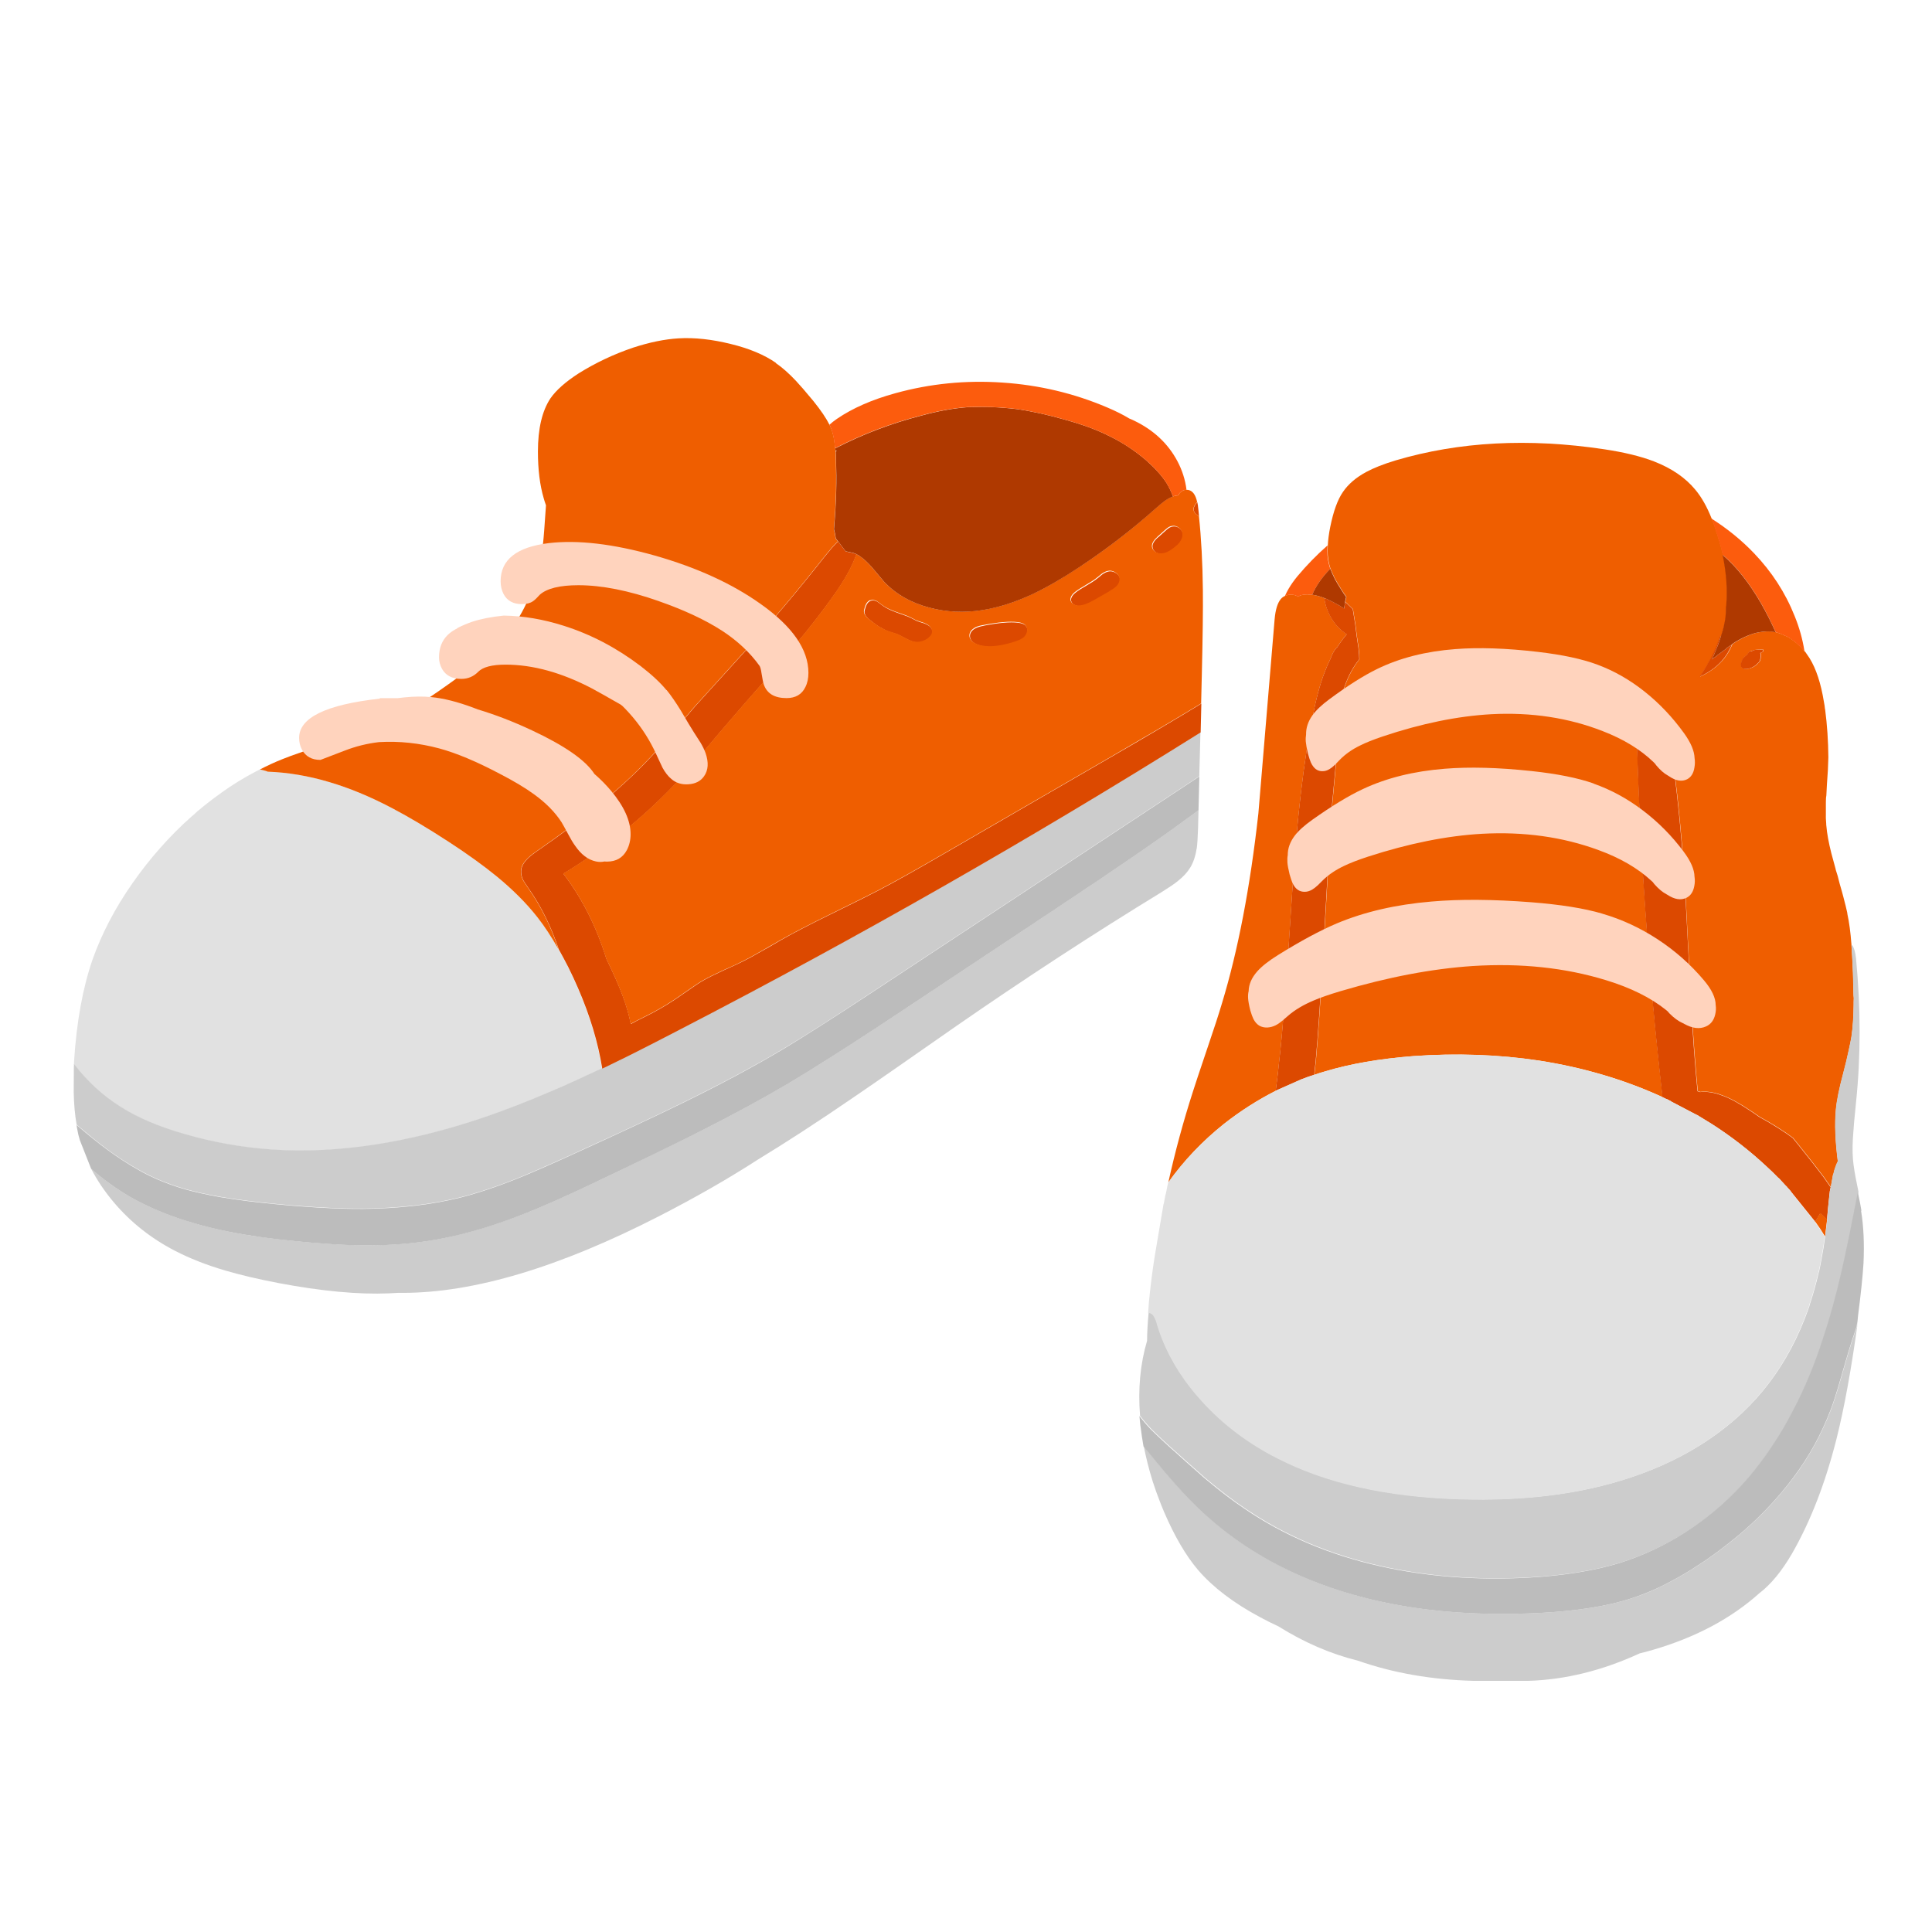
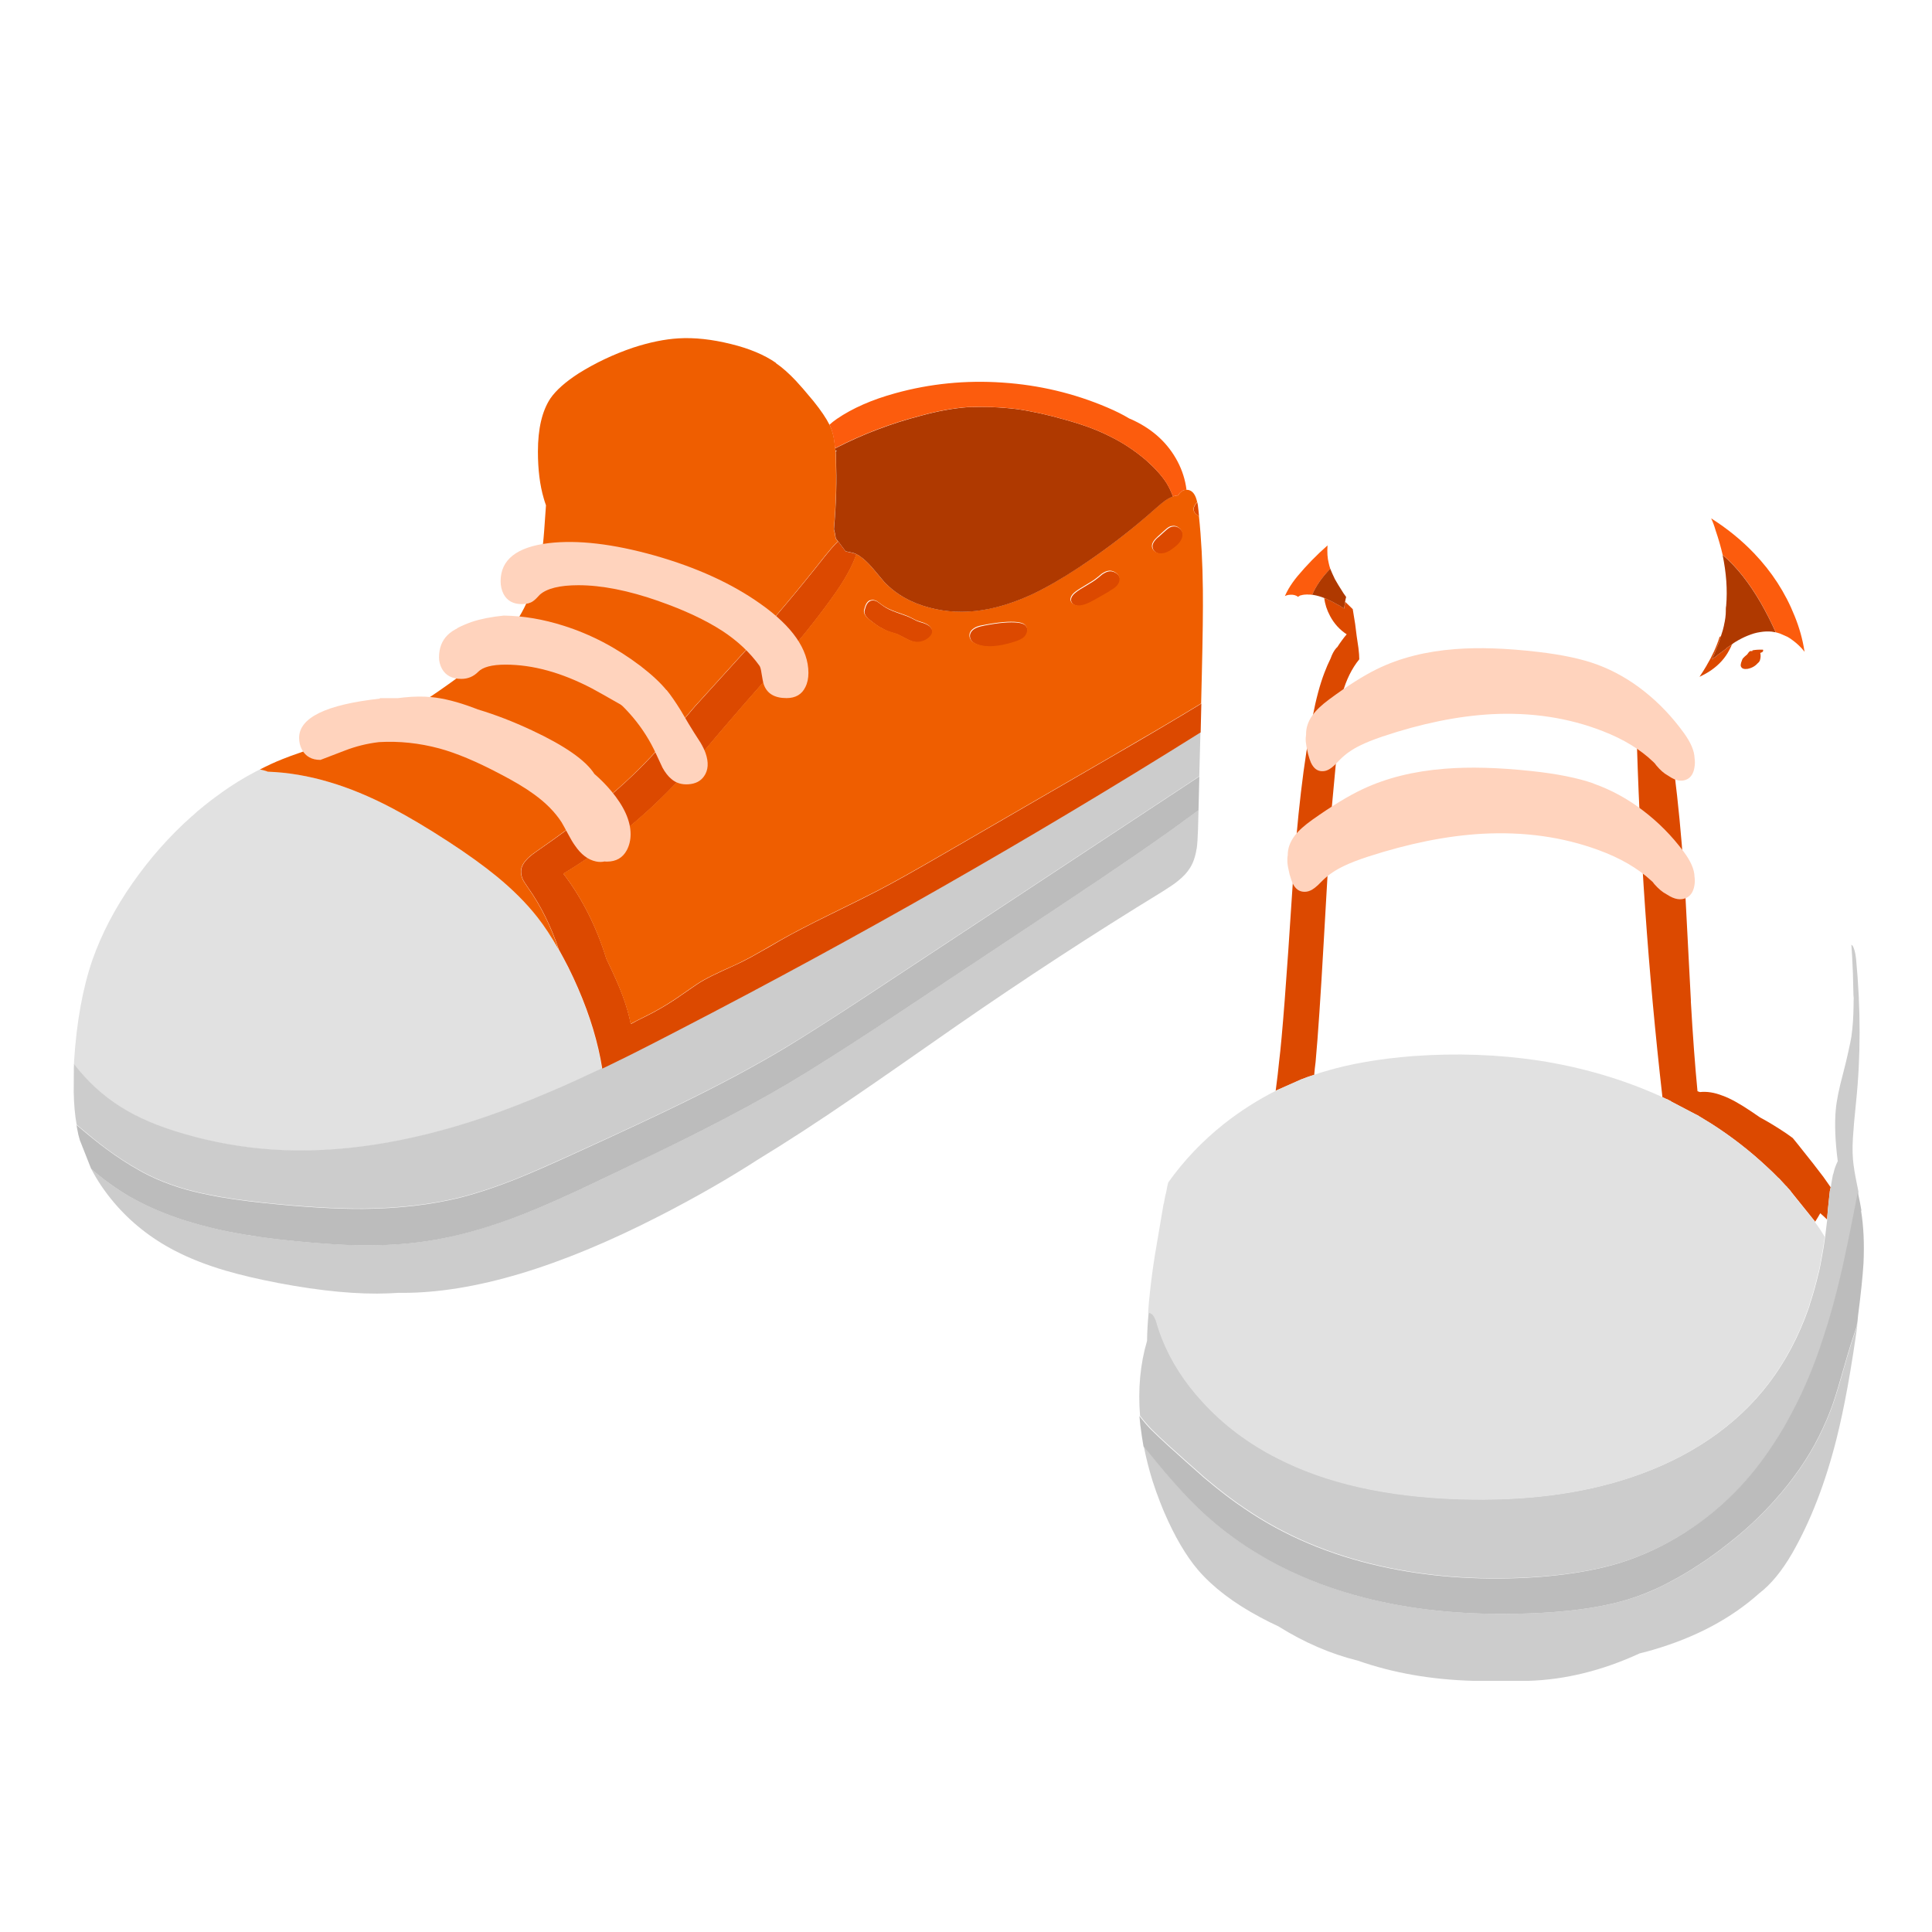
<svg xmlns="http://www.w3.org/2000/svg" fill="none" height="200" viewBox="0 0 200 200" width="200">
  <path d="m0 0h200v200h-200z" fill="#fff" />
  <path d="m22.883 82.094c-.783.547-1.546 1.138-2.307 1.778-.036.036-.072.065-.108.086l-.546.497s-.058.029-.072.05c-2.279 2.023-4.327 4.335-6.139 6.927-1.797 2.571-3.177 5.206-4.133 7.906-1.014 2.938-1.653 6.452-1.912 10.534 0 .108 0 .216-.014.317h.014c1.373 1.786 2.976 3.262 4.823 4.421 1.783 1.138 4.004 2.081 6.649 2.823 2.933.849 5.952 1.382 9.064 1.598 6.714.439 13.988-.662 21.809-3.305 2.185-.749 4.5-1.641 6.937-2.685.877-.368 1.761-.757 2.66-1.174.223-.108.453-.216.69-.317l1.754-.814c.086-.05.172-.086.266-.122-.431-2.686-1.265-5.458-2.502-8.316-.309-.721-.647-1.448-1.014-2.182-.324-.648-.654-1.253-.978-1.829-.733-1.296-1.466-2.412-2.2-3.341-1.136-1.447-2.545-2.858-4.241-4.248-1.301-1.066-2.94-2.247-4.91-3.535-2.236-1.454-4.227-2.643-5.973-3.55-2.221-1.159-4.356-2.045-6.405-2.65-2.178-.648-4.306-1.015-6.383-1.08-.036-.014-.065-.022-.086-.036-.223-.086-.467-.151-.726-.194-.151.072-.295.144-.424.216-1.244.648-2.444 1.39-3.601 2.218z" fill="#e1e1e1" />
  <path d="m123.876 87.898c.072-.475.115-1.174.144-2.095l.05-1.937c-.345.252-.69.504-1.049.763-2.861 2.117-7.268 5.148-13.212 9.094l-17.093 11.348c-3.328 2.203-6.117 4.003-8.367 5.4-.446.288-.884.555-1.294.799-.568.353-1.093.677-1.581.958-2.516 1.483-5.384 3.039-8.597 4.673-1.811.922-4.313 2.146-7.504 3.679-.417.209-.841.411-1.28.62-.819.396-1.596.77-2.343 1.116-3.184 1.519-5.686 2.628-7.519 3.341-3.688 1.447-7.095 2.397-10.229 2.844-.043 0-.079.014-.122.014-1.941.281-4.054.411-6.333.389-.108 0-.216 0-.316 0-1.129-.022-2.372-.079-3.723-.18-.92-.065-1.898-.144-2.926-.252-1.287-.122-2.487-.266-3.616-.425-1.208-.165-2.329-.36-3.35-.569-1.308-.259-2.552-.568-3.723-.921-1.05-.303-2.049-.648-2.997-1.03-.82-.324-1.603-.684-2.358-1.066-.359-.18-.712-.374-1.064-.568-.956-.548-1.862-1.152-2.71-1.815-.46-.353-.906-.72-1.33-1.102.625 1.217 1.416 2.384 2.358 3.5 1.74 2.052 3.838 3.715 6.297 4.99 1.524.792 3.271 1.483 5.233 2.059 1.524.446 3.364.886 5.513 1.296 4.457.843 8.259 1.195 11.4 1.066.324-.015.64-.029.956-.051h.496c7.375 0 16.224-2.649 26.546-7.942 3.817-1.958 7.238-3.924 10.265-5.882 2.89-1.757 6.196-3.903 9.912-6.452 2.379-1.62 5.916-4.083 10.624-7.373 7.095-4.918 14.189-9.541 21.277-13.875.769-.482 1.308-.85 1.61-1.102.568-.446.999-.914 1.294-1.404.316-.518.539-1.167.654-1.937m.28-7.517.122-4.579c-17.618 11.038-35.617 21.313-54.011 30.817-1.675.871-3.235 1.671-4.679 2.398-.496.245-.97.482-1.438.713-.014.007-.036.014-.05.014-.058.036-.108.065-.158.086-.46.231-.913.447-1.344.656-.086.043-.18.079-.266.122-.093.036-.18.079-.266.123l-1.754.813c-.237.108-.467.216-.69.317-.898.418-1.783.806-2.66 1.174-2.437 1.044-4.744 1.937-6.936 2.685-7.828 2.643-15.095 3.745-21.809 3.305-3.112-.216-6.131-.748-9.064-1.598-2.645-.749-4.866-1.685-6.649-2.823-1.847-1.159-3.45-2.635-4.823-4.421h-.014c0 .108 0 .216-.014.317l-.014 2.578c.022 1.246.122 2.369.302 3.377 1.244 1.051 2.243 1.865 3.012 2.434 1.222.907 2.394 1.67 3.529 2.289.108.065.216.123.316.18.46.238.906.461 1.344.656.97.432 2.034.813 3.177 1.137.208.058.41.108.604.159.561.144 1.143.273 1.74.388 1.488.31 3.4.584 5.729.836 3.982.417 7.382.619 10.2.605 3.709-.037 7.073-.425 10.092-1.174 1.811-.461 3.788-1.123 5.937-1.987 1.323-.533 3.242-1.376 5.765-2.521 4.917-2.239 8.633-3.974 11.134-5.205 4.076-1.988 7.677-3.917 10.796-5.79 2.049-1.231 4.859-3.024 8.439-5.385l34.416-22.703z" fill="#ccc" />
  <path d="m124.07 83.865.086-3.485-34.416 22.703c-3.58 2.355-6.397 4.148-8.439 5.386-3.12 1.872-6.721 3.802-10.797 5.789-2.509 1.231-6.218 2.967-11.134 5.206-2.516 1.152-4.442 1.987-5.765 2.52-2.149.864-4.133 1.527-5.937 1.988-3.012.748-6.376 1.137-10.092 1.173-2.811.015-6.211-.187-10.2-.605-2.329-.252-4.241-.525-5.729-.835-.597-.115-1.172-.252-1.74-.389-.194-.05-.395-.108-.604-.158-1.143-.324-2.2-.706-3.177-1.138-.439-.194-.891-.417-1.344-.655-.101-.058-.208-.115-.316-.18-1.136-.619-2.307-1.39-3.529-2.29-.769-.569-1.776-1.382-3.012-2.434.014.087.022.166.036.253l.144.727c.05.187.101.381.158.583l1.136 2.88s.022.051.036.087c.424.381.87.748 1.33 1.101.855.655 1.754 1.26 2.71 1.815.352.194.704.389 1.064.569.755.381 1.538.741 2.358 1.065.942.382 1.941.727 2.997 1.03 1.172.353 2.415.662 3.724.921 1.021.209 2.142.397 3.35.569 1.129.159 2.336.303 3.616.425 1.028.101 2.006.187 2.926.252 1.351.101 2.595.159 3.723.18h.316c2.279.022 4.385-.108 6.333-.389.043 0 .086-.014.122-.014 3.134-.446 6.548-1.39 10.229-2.844 1.833-.713 4.334-1.822 7.519-3.341.74-.346 1.524-.72 2.343-1.116.438-.209.863-.418 1.279-.619 3.192-1.527 5.693-2.758 7.504-3.68 3.213-1.634 6.081-3.19 8.597-4.673.482-.288 1.014-.605 1.581-.958.417-.244.848-.511 1.294-.799 2.25-1.397 5.046-3.197 8.367-5.4l17.093-11.348c5.944-3.946 10.351-6.977 13.212-9.094.352-.259.704-.518 1.049-.763z" fill="#bcbcbc" />
  <path d="m124.12 53.408c-.028-.346-.064-.684-.107-1.015 0-.007 0-.022 0-.036l-.051-.281s-.014-.058-.014-.086c-.266.259-.388.526-.374.785.022.202.122.367.302.497.079.065.165.108.252.144m-35.481 3.96c-.079-.036-.165-.072-.252-.108l-.812-.18s-.022 0-.036 0c-.187-.252-.381-.504-.568-.763-.072-.094-.144-.194-.216-.281-.086.086-.172.173-.266.266-.252.252-.618.684-1.114 1.296-2.645 3.362-5.362 6.588-8.137 9.684-3.501 3.859-5.269 5.811-5.305 5.847-.992 1.174-1.74 2.052-2.236 2.628-.884 1.03-1.646 1.887-2.286 2.556-1.61 1.728-3.501 3.471-5.671 5.22-1.689 1.375-3.767 2.916-6.225 4.615-.496.346-.855.648-1.078.922-.345.389-.51.792-.496 1.21 0 .259.079.547.23.85.072.13.237.382.496.763 1.301 1.829 2.358 3.96 3.177 6.394.323.576.647 1.181.978 1.829.367.734.704 1.462 1.014 2.182 1.236 2.851 2.07 5.623 2.501 8.316.086-.043.18-.086.266-.122.439-.209.884-.432 1.344-.656.05-.028.108-.057.158-.086.022 0 .036-.007.05-.014.467-.231.942-.468 1.438-.713 1.445-.728 3.005-1.527 4.679-2.398 18.394-9.512 36.401-19.779 54.011-30.818l.072-2.981c-.122.072-.245.151-.374.23-2.236 1.361-5.312 3.183-9.237 5.451l-16.719 9.684c-3.098 1.8-5.441 3.118-7.037 3.946-.733.389-2.444 1.246-5.125 2.556-2.128 1.044-3.824 1.923-5.089 2.65-.884.518-1.553.907-2.006 1.152-.791.461-1.474.828-2.041 1.102-.223.115-.884.418-1.97.908-.791.367-1.431.684-1.912.957-.403.224-.884.54-1.452.944l-1.416.979c-1.064.713-2.142 1.332-3.228 1.865-.597.288-1.078.533-1.452.749-.187-.936-.467-1.909-.848-2.931-.352-.965-.92-2.239-1.682-3.816-1.021-3.312-2.501-6.25-4.449-8.813 4.859-2.938 9.165-6.516 12.924-10.75.517-.605 1.61-1.901 3.278-3.888 1.279-1.505 3.227-3.744 5.851-6.718 2.307-2.679 4.162-4.99 5.571-6.948.783-1.066 1.387-2.002 1.826-2.808.367-.662.661-1.318.884-1.951m13.211 7.388c-.424.072-.747.18-.977.317-.353.223-.518.511-.482.85.05.353.316.626.812.814.899.346 2.135.274 3.709-.216.554-.166.935-.353 1.136-.547.151-.151.252-.346.302-.569.036-.223-.014-.418-.144-.583-.129-.202-.417-.324-.848-.374-.812-.094-1.984 0-3.508.302m11.494-2.628 1.524-.871c.33-.187.568-.353.711-.497.238-.216.353-.468.353-.763-.015-.281-.158-.518-.446-.691-.259-.166-.532-.216-.812-.144-.187.05-.388.151-.604.302-.237.202-.417.353-.546.446-.223.18-.59.418-1.1.713-.496.281-.863.518-1.1.713-.366.295-.517.583-.46.871.05.18.165.317.352.41.166.086.353.115.547.108.388-.014.912-.209 1.581-.583m6.527-6.538c-.417.367-.611.698-.582.994.014.187.093.353.251.497.151.13.324.209.518.23.345.05.711-.05 1.099-.281.259-.166.525-.374.798-.619.295-.295.46-.605.496-.922.022-.331-.1-.605-.373-.814-.252-.202-.547-.252-.885-.144-.143.05-.345.187-.603.425l-.712.641m-29.083 6.66c-.252-.13-.474-.158-.676-.086-.273.094-.467.374-.582.835-.072.18-.086.324-.05.447.021.151.137.331.338.533.316.281.704.576 1.15.871.446.259.798.432 1.05.518l.848.266c.115.05.446.216.978.497.388.202.719.317.992.338.482.036.92-.108 1.315-.425.187-.166.302-.317.338-.446.072-.252 0-.49-.216-.727-.151-.151-.381-.281-.69-.389-.331-.094-.582-.18-.748-.252l-.546-.281c-.223-.115-.719-.31-1.488-.569-.625-.223-1.1-.454-1.416-.691l-.582-.425z" fill="#dc4900" />
  <path d="m88.956 57.541c-.187-.115-.374-.209-.568-.281.086.036.172.072.252.108-.223.634-.517 1.289-.884 1.951-.439.806-1.05 1.742-1.826 2.808-1.409 1.951-3.263 4.27-5.571 6.948-2.624 2.974-4.572 5.213-5.851 6.718-1.668 1.987-2.76 3.283-3.278 3.888-3.759 4.227-8.065 7.812-12.924 10.75 1.948 2.556 3.429 5.494 4.449 8.813.769 1.577 1.33 2.852 1.682 3.817.381 1.022.668 1.994.848 2.93.374-.209.863-.461 1.452-.749 1.085-.532 2.164-1.152 3.227-1.864l1.416-.98c.568-.403 1.049-.72 1.452-.943.482-.274 1.121-.59 1.912-.958 1.085-.482 1.747-.784 1.97-.907.568-.274 1.251-.641 2.042-1.102.446-.252 1.114-.634 2.005-1.152 1.265-.72 2.962-1.606 5.089-2.65 2.681-1.318 4.392-2.167 5.125-2.556 1.596-.828 3.939-2.146 7.037-3.946l16.72-9.685c3.924-2.275 7.001-4.09 9.236-5.451.13-.079.252-.158.374-.23l.072-3.002c.094-3.874.129-6.783.108-8.72-.029-2.815-.165-5.379-.41-7.69-.086-.036-.165-.079-.251-.144-.18-.13-.281-.295-.302-.497-.022-.259.108-.518.373-.785-.158-.749-.46-1.167-.905-1.26-.072-.014-.137-.014-.194-.014-.345-.014-.64.18-.884.583-.051 0-.101 0-.159.014h-.05s-.036.014-.05.014c-.086.022-.173.043-.266.072-.245.086-.503.216-.762.389-.237.166-.561.432-.978.799-.33.295-.668.591-1.013.886-2.185 1.887-4.529 3.651-7.023 5.292-1.761 1.159-3.357 2.081-4.787 2.751-1.797.843-3.53 1.39-5.197 1.649-1.891.295-3.716.209-5.478-.266-1.891-.497-3.443-1.383-4.665-2.664-.532-.641-.934-1.116-1.208-1.44-.482-.554-.942-.979-1.366-1.26m1.15 4.615c.201-.072.424-.043.676.086l.582.425c.316.238.791.468 1.416.691.769.259 1.265.446 1.488.569l.546.281c.165.072.417.151.748.252.309.108.539.238.69.389.216.238.28.482.216.727-.036.13-.151.281-.338.447-.388.317-.827.461-1.315.425-.273-.022-.604-.137-.992-.338-.532-.281-.855-.447-.978-.497l-.848-.266c-.252-.086-.597-.252-1.05-.518-.446-.295-.834-.583-1.15-.871-.201-.202-.316-.382-.338-.533-.036-.115-.014-.266.05-.446.115-.461.316-.742.582-.835m29.169-5.58c-.022-.295.173-.626.582-.994l.712-.641c.259-.238.46-.382.604-.425.345-.108.639-.058.884.144.273.216.395.482.374.814-.036.317-.202.626-.496.922-.274.252-.539.454-.798.619-.388.238-.755.331-1.1.281-.187-.022-.359-.101-.518-.23-.151-.144-.237-.31-.251-.497m-4.414 4.673-1.524.871c-.661.382-1.186.576-1.581.583-.201.014-.381-.022-.546-.108-.187-.094-.309-.23-.352-.41-.058-.281.093-.576.46-.871.237-.187.603-.425 1.099-.713.511-.295.877-.533 1.1-.713.13-.094.316-.245.546-.446.216-.151.417-.252.604-.302.281-.072.554-.022.813.144.28.18.431.41.445.691 0 .295-.115.547-.352.763-.144.144-.381.31-.712.497m-13.988 3.816c.223-.144.547-.252.978-.317 1.524-.295 2.695-.396 3.508-.302.438.05.718.173.848.374.129.166.18.36.144.583-.051.223-.151.418-.302.569-.202.202-.582.382-1.136.547-1.574.482-2.811.554-3.709.216-.496-.187-.769-.461-.812-.814-.036-.346.122-.626.481-.85m-20.522-27.462c-1.193-.828-2.746-1.483-4.665-1.951-1.948-.482-3.759-.684-5.427-.583-1.416.086-2.976.403-4.679.958-2.02.684-3.903 1.577-5.643 2.664-1.373.886-2.343 1.75-2.926 2.592-.863 1.303-1.294 3.139-1.294 5.508 0 1.858.201 3.478.604 4.846.058.216.137.446.23.713-.144 2.153-.244 3.456-.302 3.91-.482 3.492-1.488 6.315-3.012 8.475-.676.958-1.546 1.923-2.609 2.894-.748.662-1.768 1.483-3.069 2.448-1.538 1.123-2.839 2.023-3.903 2.7-1.466.922-2.846 1.678-4.147 2.254-1.179.518-2.875 1.131-5.089 1.829-2.422.77-4.133 1.354-5.125 1.757-.805.317-1.589.684-2.358 1.08.259.05.503.115.726.194.022.014.05.022.086.036 2.077.072 4.212.432 6.383 1.08 2.049.605 4.176 1.483 6.405 2.65 1.747.914 3.745 2.095 5.973 3.55 1.977 1.289 3.608 2.47 4.91 3.535 1.689 1.383 3.105 2.801 4.241 4.248.733.929 1.459 2.045 2.2 3.341-.812-2.434-1.876-4.565-3.177-6.394-.259-.382-.424-.634-.496-.763-.151-.31-.23-.59-.23-.85-.014-.418.151-.814.496-1.21.223-.274.582-.583 1.078-.922 2.458-1.706 4.536-3.247 6.225-4.615 2.178-1.75 4.068-3.492 5.671-5.22.64-.677 1.402-1.526 2.286-2.556.496-.583 1.244-1.454 2.236-2.628.036-.036 1.804-1.98 5.305-5.847 2.775-3.089 5.492-6.315 8.137-9.684.496-.619.87-1.051 1.114-1.296.093-.094.18-.18.266-.266-.079-.101-.151-.194-.23-.281-.058-.403-.122-.72-.194-.958.115-1.347.194-2.657.23-3.924.021-1.116.014-2.189-.014-3.233 0-.317-.014-.619-.036-.886 0-.029-.007-.058-.014-.086 0-.144-.014-.281-.036-.41l-.108-.814c-.079-.425-.18-.799-.302-1.116-.043-.108-.101-.223-.158-.338-.338-.684-.898-1.512-1.682-2.484-.805-.972-1.409-1.67-1.811-2.095-.712-.756-1.402-1.368-2.077-1.829z" fill="#ef5e00" />
  <path d="m105.18 42.341c-1.632-.194-3.278-.259-4.946-.194-1.509.108-3.141.403-4.895.886-3.091.799-6.045 1.923-8.87 3.377 0-.058 0-.108-.014-.158.021.13.029.267.036.41h.144c-.036.029-.079.058-.122.086.021.274.036.569.036.886.036 1.044.043 2.117.014 3.233-.036 1.267-.115 2.578-.23 3.924.072.238.137.554.194.958.079.094.158.187.23.281s.144.187.216.281c.187.259.381.518.568.763h.036l.812.18c.194.072.381.166.568.281.424.281.884.706 1.366 1.26.273.317.676.799 1.208 1.44 1.215 1.282 2.775 2.167 4.665 2.664 1.761.475 3.587.562 5.477.266 1.668-.259 3.4-.814 5.197-1.649 1.43-.677 3.026-1.591 4.787-2.751 2.495-1.649 4.838-3.413 7.023-5.292.345-.295.683-.59 1.014-.886.416-.367.74-.634.977-.799.266-.173.518-.302.762-.389-.187-.497-.402-.95-.654-1.368-.46-.734-1.172-1.526-2.128-2.383-1.207-1.03-2.508-1.887-3.917-2.556-1.172-.591-2.653-1.138-4.45-1.635-1.797-.518-3.493-.893-5.089-1.116z" fill="#af3900" />
  <path d="m100.234 42.139c1.668-.058 3.314 0 4.946.194 1.596.223 3.292.598 5.089 1.116 1.797.497 3.278 1.044 4.449 1.635 1.409.677 2.71 1.526 3.918 2.556.956.85 1.668 1.649 2.128 2.383.251.418.474.871.654 1.368.093-.029.179-.05.266-.072.014 0 .036-.007.05-.014h.05c.058-.014.115-.014.158-.014.252-.403.547-.598.885-.583-.13-1.044-.446-2.031-.942-2.967-.97-1.822-2.458-3.219-4.471-4.191-.165-.079-.331-.158-.518-.23-.639-.389-1.401-.77-2.271-1.138-3.443-1.469-7.059-2.326-10.854-2.578-3.795-.259-7.49.108-11.084 1.102-2.415.662-4.428 1.548-6.045 2.65-.309.216-.568.418-.783.619.065.115.115.23.158.338.122.317.223.691.302 1.116l.108.814c.014.05.022.108.014.158 2.818-1.454 5.779-2.578 8.87-3.377 1.754-.482 3.386-.778 4.896-.886z" fill="#fc5c0d" />
  <g fill="#ffd3bd">
-     <path d="m68.211 62.236c2.638.922 4.823 1.951 6.563 3.075 1.574 1.03 2.846 2.225 3.831 3.586.093.115.172.389.23.814.086.533.158.914.23 1.138.331.95 1.114 1.418 2.358 1.418.934 0 1.581-.382 1.948-1.138.216-.425.316-.914.316-1.476 0-2.426-1.661-4.817-4.981-7.157-2.954-2.095-6.606-3.759-10.94-4.99-4.306-1.21-7.957-1.635-10.962-1.282-3.321.403-4.981 1.714-4.981 3.946 0 .482.101.922.302 1.318.367.698.999 1.051 1.898 1.051.482 0 .87-.101 1.15-.302.18-.115.417-.346.712-.677.733-.648 2.063-.979 3.989-.979 2.415 0 5.19.547 8.331 1.649z" />
+     <path d="m68.211 62.236c2.638.922 4.823 1.951 6.563 3.075 1.574 1.03 2.846 2.225 3.831 3.586.093.115.172.389.23.814.086.533.158.914.23 1.138.331.95 1.114 1.418 2.358 1.418.934 0 1.581-.382 1.948-1.138.216-.425.316-.914.316-1.476 0-2.426-1.661-4.817-4.981-7.157-2.954-2.095-6.606-3.759-10.94-4.99-4.306-1.21-7.957-1.635-10.962-1.282-3.321.403-4.981 1.714-4.981 3.946 0 .482.101.922.302 1.318.367.698.999 1.051 1.898 1.051.482 0 .87-.101 1.15-.302.18-.115.417-.346.712-.677.733-.648 2.063-.979 3.989-.979 2.415 0 5.19.547 8.331 1.649" />
    <path d="m68.247 71.596c0-1.03-1.186-2.196-3.565-3.499-2.271-1.246-4.881-2.225-7.835-2.952-3.192-.77-5.808-.972-7.835-.605-2.379.425-3.565 1.599-3.565 3.514 0 .403.101.792.302 1.174.388.698 1.057 1.051 2.006 1.051.683 0 1.265-.245 1.74-.727.482-.497 1.43-.749 2.839-.749 2.825 0 5.808.821 8.956 2.47.345.18 1.344.742 2.997 1.685.884.511 1.474.763 1.754.763.805 0 1.416-.317 1.826-.958.259-.403.388-.792.388-1.174z" />
    <path d="m68.988 71.437c-.64-.785-1.538-1.613-2.696-2.506-2.494-1.887-5.139-3.269-7.943-4.155-2.106-.67-4.169-1.022-6.203-1.051-1.301.13-2.408.353-3.314.655-.51.18-.985.382-1.416.605-.129.122-.259.238-.388.353-.007.043-.022.086-.036.122-.101.072-.194.144-.28.216-.058.058-.108.115-.158.18-.137.166-.331.41-.568.727-.05.122-.093.245-.122.374-.05.166-.086.439-.108.814-.014.252 0 .497.05.749.108.403.352.727.748.979.381.223.783.302 1.208.231.352-.036.668-.173.942-.41.115-.094.273-.245.46-.446.036-.043.072-.086.108-.122.431-.18.934-.346 1.51-.518.985-.274 1.711-.49 2.178-.655.324-.094.575-.202.762-.338 3.228.878 6.009 2.16 8.331 3.838 2.674 1.915 4.629 4.248 5.873 6.984.381.814.597 1.282.654 1.404.28.511.589.9.92 1.174.482.418 1.078.598 1.776.547.719-.05 1.258-.324 1.61-.835.439-.626.489-1.419.158-2.383-.115-.331-.295-.698-.532-1.102-.144-.238-.367-.583-.676-1.051-.309-.482-.755-1.231-1.344-2.239-.546-.886-1.042-1.606-1.488-2.153z" />
    <path d="m33.169 78.667s.848-.317 2.502-.958c1.143-.446 2.329-.742 3.565-.886 2.092-.122 4.169.101 6.239.655 1.776.482 3.853 1.354 6.239 2.614 1.488.77 2.681 1.483 3.565 2.131 1.229.886 2.178 1.851 2.854 2.895.129.216.352.619.676 1.224.273.518.51.914.712 1.188.625.922 1.351 1.476 2.178 1.649.302.065.597.065.884 0 .079.014.165.014.252.014.949 0 1.632-.396 2.056-1.188.259-.497.388-1.051.388-1.649 0-1.397-.683-2.902-2.041-4.515-.517-.612-1.085-1.188-1.704-1.721-.906-1.418-3.069-2.923-6.469-4.515-1.934-.907-3.803-1.627-5.607-2.167-.129-.058-.266-.108-.41-.158-1.668-.626-3.141-1.001-4.413-1.116-.848-.086-1.797-.072-2.839.036-.187.022-.395.043-.618.072h-1.862v.05c-5.571.619-8.353 1.973-8.353 4.068 0 .439.101.85.302 1.224.381.698 1.014 1.051 1.898 1.051z" />
  </g>
-   <path d="m137.102 61.912c-.388-.151-.755-.259-1.1-.317-.129-.022-.251-.043-.373-.05h-.216l-.036-.014c-.259 0-.489.029-.69.086h-.014s-.022 0-.036.014h-.036c-.072.036-.151.086-.23.144-.216-.166-.482-.238-.813-.216-.057.014-.115.014-.158.014-.143.022-.273.065-.388.122-.165.072-.309.18-.424.317-.345.418-.553 1.116-.64 2.095-1.085 12.91-1.646 19.614-1.682 20.111-.848 7.625-2.106 14.163-3.759 19.614-.352 1.181-.848 2.715-1.488 4.58-.805 2.383-1.315 3.909-1.524 4.579-.992 3.082-1.847 6.214-2.552 9.418 1.61-2.261 3.537-4.284 5.78-6.077 1.689-1.325 3.471-2.462 5.34-3.413.166-1.246.281-2.246.353-3.002.316-2.535.783-8.511 1.38-17.922.481-7.388 1.179-13.321 2.091-17.799.353-1.851.762-3.37 1.222-4.565.202-.533.417-1.022.64-1.476.151-.446.352-.814.604-1.102.036-.036.065-.058.086-.072.309-.482.633-.929.978-1.332-.719-.461-1.294-1.087-1.718-1.887-.331-.619-.532-1.238-.604-1.865h.014m51.323 63.666c-.151.274-.33.569-.531.886.366.496.711 1.015 1.027 1.548.072-.591.144-1.181.216-1.779-.216-.216-.446-.432-.712-.655zm-1.595-58.121h-.015c-.345-.425-.726-.799-1.15-1.116-.021-.014-.043-.022-.05-.036-.086-.058-.173-.122-.266-.194-.108-.058-.209-.115-.302-.18-.036-.022-.065-.036-.086-.036l-.69-.302s-.043-.014-.051-.014l-.158-.05c-.043-.014-.086-.022-.122-.036-.029 0-.057-.014-.086-.014v-.014c-.137-.022-.273-.05-.41-.072-.388-.036-.791-.014-1.208.05-.416.058-.848.18-1.293.374-.417.166-.834.382-1.258.641-.13.072-.252.151-.353.252-.086.187-.179.382-.28.583-.424.814-1.049 1.512-1.862 2.081-.352.252-.762.482-1.222.691.259-.389.511-.785.748-1.188.568-.951 1.014-1.923 1.33-2.931.05-.022.093-.05.144-.086.071-.216.136-.418.194-.619.05-.18.086-.346.122-.497.129-.554.194-1.051.194-1.49v-.194c0-.13.014-.245.036-.339.144-1.656.014-3.413-.374-5.278-.187-.814-.431-1.656-.726-2.52-.129-.446-.28-.864-.46-1.246-.482-1.217-1.049-2.211-1.682-2.967-1.028-1.246-2.451-2.218-4.277-2.93-1.38-.533-3.112-.951-5.175-1.26-7.828-1.174-15.016-.785-21.565 1.152-1.265.382-2.285.785-3.069 1.21-1.049.569-1.847 1.253-2.394 2.059-.546.785-.984 1.987-1.315 3.622-.144.713-.223 1.347-.252 1.915-.05.72 0 1.332.123 1.829.036.18.086.374.158.583.129.317.28.662.46 1.03.187.346.496.85.92 1.512.093.115.18.245.266.374-.043.151-.079.317-.108.497l.784.763c.071.446.15.965.251 1.548.094.828.209 1.649.338 2.47.057.475.086.864.086 1.174-.769.951-1.351 2.131-1.754 3.55l-1.186 12.809-.747 13.018c-.309 5.458-.583 9.562-.834 12.313-.058.439-.108.886-.144 1.332.367-.13.74-.252 1.114-.353 2.588-.785 5.636-1.31 9.136-1.584 4.479-.317 8.813-.165 12.996.461 4.493.698 8.684 1.922 12.572 3.679.087.036.159.072.23.108-1.48-12.946-2.379-25.914-2.709-38.903.38.13.812.137 1.315.014.482-.13 1.049-.432 1.682-.907.949 5.148 1.646 11.47 2.092 18.951.115 2.419.309 6.048.568 10.887.201 3.543.431 6.646.69 9.325.072.021.151.05.251.086.719-.086 1.503.043 2.344.375.769.273 1.768.82 2.997 1.648l.884.605c.827.439 1.747.994 2.746 1.671.216.151.424.309.64.461l.532.655c1.193 1.49 2.077 2.614 2.645 3.377.273.381.517.734.747 1.065v.015l.036-.195v-.072l.18-.993c.022-.072.05-.137.072-.195v-.014c.036-.18.086-.353.144-.518.021-.058.05-.123.072-.195.057-.165.129-.331.215-.497-.129-1.044-.215-1.987-.251-2.844-.036-.957-.015-1.793.05-2.506.086-.921.338-2.181.762-3.765.237-.886.417-1.649.546-2.276.144-.641.245-1.137.302-1.49.144-.972.216-2.067.23-3.284 0-.223 0-.468.014-.727-.021-.165-.035-.353-.035-.569 0-.021 0-.043 0-.05-.015-.569-.029-1.238-.051-2.009-.057-1.339-.115-2.304-.158-2.894 0-.05 0-.094-.014-.144-.087-1.138-.216-2.153-.41-3.038 0-.036 0-.065-.014-.086v-.05c-.087-.389-.216-.95-.41-1.67-.05-.18-.101-.374-.158-.583-.144-.461-.281-.986-.424-1.562-.015-.022-.015-.043-.015-.05-.057-.187-.115-.382-.179-.569-.015-.036-.015-.065-.015-.086l-.445-1.635c-.281-1.116-.453-2.059-.518-2.844-.014-.072-.014-.144-.014-.216-.036-.367-.051-.763-.036-1.188v-.677c0-.259 0-.533.014-.814.014-.072.022-.151.036-.252.022-.619.079-1.483.158-2.614.014-.447.029-.893.05-1.332-.014-1.685-.122-3.341-.337-4.976-.015-.014-.015-.022-.015-.036-.021-.238-.057-.482-.108-.727-.309-1.915-.805-3.427-1.488-4.529-.143-.223-.294-.446-.46-.677m-5.463-.05c.058-.014.072-.043.036-.086.281-.058.647-.086 1.1-.072.058.151-.036.266-.28.338.057.259.043.533-.05.814-.072.115-.144.202-.216.252-.259.31-.611.504-1.05.583-.352.05-.582-.029-.675-.23-.051-.072-.043-.216.014-.425.086-.252.151-.396.194-.447.086-.094.223-.223.424-.389.022-.036.079-.108.158-.216.072-.094.151-.144.23-.144.022 0 .058 0 .108.014z" fill="#ef5e00" />
  <path d="m137.138 61.948-.036-.036h-.014c.072.626.273 1.253.604 1.865.424.792.999 1.419 1.717 1.887-.345.403-.668.85-.977 1.332-.022.014-.05.036-.086.072-.252.281-.446.648-.604 1.102-.223.446-.439.943-.64 1.476-.46 1.195-.87 2.715-1.222 4.565-.913 4.479-1.61 10.412-2.092 17.799-.603 9.418-1.063 15.387-1.38 17.922-.072.756-.187 1.757-.352 3.003.05-.036.086-.058.122-.072l2.516-1.117c.252-.093.496-.187.748-.28.057-.015.115-.029.158-.051.144-.05.287-.093.445-.144.036-.446.087-.893.144-1.332.252-2.75.525-6.847.834-12.312l.748-13.018 1.186-12.809c.402-1.418.984-2.607 1.754-3.55 0-.31-.029-.699-.087-1.174-.129-.814-.244-1.642-.338-2.47-.093-.583-.179-1.095-.251-1.548l-.784-.763c-.014.086-.021.173-.036.267l-.05.302s-.014.043 0 .05c-.014.036-.014.065-.014.086-.331-.223-.633-.403-.906-.533-.072-.051-.129-.086-.18-.108l-.848-.41s-.05-.014-.072 0m37.896 41.675c-.259-4.845-.446-8.474-.568-10.886-.446-7.481-1.15-13.803-2.092-18.951-.639.475-1.2.778-1.682.907-.496.115-.934.115-1.315-.014.33 12.989 1.236 25.957 2.71 38.904.115.05.23.1.338.158.05.022.093.043.143.05l.41.216v.015l2.609 1.368s.079.043.123.05c.093.058.194.123.301.195l-.014-.015 1.222.749c2.034 1.303 3.925 2.772 5.671 4.407.417.381.806.756 1.172 1.137.036.036.072.065.108.087l.69.749s.079.072.122.108v.014s.022.029.036.05c.094.094.187.195.28.303.036.036.072.086.108.144l2.416 3.002s.057.058.071.108c.202-.316.381-.619.532-.885.259.223.496.446.712.655 0-.108 0-.216.014-.338.022-.281.051-.548.072-.8.05-.482.086-.885.122-1.188.036-.316.058-.532.072-.641.015-.036.022-.064.036-.086-.014-.022-.014-.05 0-.072l.051-.216c-.223-.331-.475-.684-.748-1.066-.568-.756-1.445-1.886-2.645-3.377l-.532-.655c-.216-.151-.424-.309-.64-.461-1.006-.676-1.919-1.231-2.746-1.67l-.884-.605c-1.229-.828-2.228-1.382-2.997-1.649-.841-.331-1.618-.453-2.344-.374-.093-.036-.179-.065-.251-.087-.259-2.678-.489-5.782-.69-9.324m1.646-34.764c-.237.403-.482.799-.748 1.188.46-.216.87-.447 1.222-.691.812-.569 1.438-1.26 1.862-2.081.108-.202.201-.396.28-.583-.165.108-.33.216-.496.338-.021.014-.043.022-.05.036-.05.036-.086.079-.122.122l-.834.619s-.05.036-.072.072c-.014 0-.014 0-.014.014-.18.115-.345.238-.496.353.179-.367.338-.742.481-1.116.151-.367.288-.749.41-1.138.014-.05.029-.101.05-.158-.05.036-.093.065-.143.086-.317 1.008-.762 1.98-1.33 2.931m4.715-1.548c.036.05.022.079-.036.086-.05-.014-.086-.014-.108-.014-.086 0-.158.05-.23.144-.086.108-.136.18-.158.216-.201.166-.345.295-.424.389-.05.05-.115.194-.194.446-.057.216-.065.353-.014.425.093.202.316.281.675.23.439-.086.784-.281 1.05-.583.072-.05.144-.13.215-.252.094-.281.115-.554.051-.814.251-.072.345-.18.28-.338-.446-.014-.812.014-1.1.072z" fill="#dc4900" />
  <path d="m137.706 58.873c-.072-.216-.122-.41-.158-.583-.129-.497-.173-1.109-.122-1.829-1.122.987-2.164 2.052-3.12 3.197-.367.446-.668.878-.906 1.282-.151.259-.28.518-.388.763.115-.058.252-.101.388-.122.051 0 .101 0 .159-.014.33-.022.603.05.812.216.086-.058.158-.108.23-.144h.036s.021-.014.036-.014h.014c.201-.058.431-.086.69-.086l.036.014h.216c.057 0 .129 0 .215.014.367-.878.985-1.771 1.862-2.686m49.124 8.583s-.022-.05-.036-.072c-.187-1.21-.525-2.419-1.014-3.622-.956-2.405-2.358-4.572-4.205-6.502-1.287-1.346-2.767-2.549-4.435-3.607.18.382.331.792.46 1.246.295.864.539 1.706.726 2.52.014.014.029.029.05.05 1.395 1.195 2.696 2.837 3.903 4.918.568.994 1.079 2.009 1.546 3.053v.014s.057.014.086.014c.043.014.079.022.122.036l.158.05s.029 0 .051.014l.69.302s.05.014.086.036c.094.058.194.115.302.18.093.072.18.137.266.194.014.014.029.022.05.036.424.317.813.691 1.15 1.116h.015z" fill="#fc5c0d" />
  <path d="m138.166 59.903c-.18-.367-.331-.713-.46-1.03-.877.914-1.495 1.807-1.862 2.686-.086-.014-.151-.014-.215-.014.115.014.244.029.373.05.345.058.712.166 1.1.317l.036.036s.05-.014.072 0l.848.41c.05.022.108.058.18.108.273.13.575.31.906.533 0-.022 0-.05.014-.086-.014-.014-.014-.029 0-.05l.05-.302c.015-.094.022-.18.036-.266.029-.18.065-.346.108-.497-.086-.13-.173-.252-.266-.374-.424-.662-.733-1.167-.92-1.512m40.304 4.817c-.036.151-.079.317-.123.497-.057.202-.122.41-.194.619-.021.058-.043.115-.05.158-.115.389-.252.77-.41 1.138-.143.382-.302.749-.481 1.116.151-.115.316-.238.496-.353 0-.014 0-.014.014-.014.022-.036.05-.058.072-.072l.834-.619c.036-.05.079-.086.122-.122.014-.014.029-.022.05-.036.166-.115.331-.23.496-.338.108-.094.223-.18.352-.252.425-.259.849-.475 1.258-.641.446-.187.885-.317 1.294-.374.417-.072.812-.086 1.208-.05.129.022.266.05.41.072-.46-1.044-.978-2.059-1.546-3.053-1.207-2.081-2.509-3.723-3.903-4.918-.022-.022-.043-.043-.05-.05.388 1.858.517 3.615.373 5.278-.021.094-.035.209-.035.339v.194c0 .439-.065.936-.195 1.49z" fill="#af3900" />
  <path d="m192.235 137.3c-.151.46-.331.986-.532 1.584-.165.496-.518 1.692-1.064 3.585-.417 1.484-.791 2.665-1.136 3.55-.23.605-.481 1.203-.762 1.793-1.071 2.34-2.515 4.58-4.327 6.718-1.265 1.498-2.688 2.923-4.255 4.263-.388.331-.791.655-1.208.979-.632.504-1.287.994-1.969 1.476-.424.302-.849.583-1.28.85-.424.288-.848.554-1.279.799-.338.209-.683.403-1.028.583-.575.324-1.15.619-1.718.886-.92.432-1.833.792-2.732 1.08-2.458.806-5.585 1.31-9.38 1.512-.094 0-.187.014-.28.014-5.938.288-11.329-.093-16.188-1.152-.59-.122-1.179-.259-1.754-.41-3.084-.785-5.988-1.858-8.705-3.233-.057-.029-.115-.058-.179-.087-.274-.144-.554-.295-.834-.446-.913-.504-1.804-1.037-2.66-1.598-1.43-.951-2.774-1.988-4.025-3.111-1.122-1.008-2.3-2.218-3.53-3.622-.452-.518-1.027-1.188-1.718-2.023-.007-.007-.021-.022-.035-.036 0 0-.008-.022-.015-.036-.043-.043-.079-.087-.122-.144-.345-.411-.719-.864-1.114-1.347.237 1.196.539 2.405.92 3.622.223.699.474 1.397.747 2.096.144.367.288.734.446 1.101 1.086 2.52 2.257 4.515 3.508 5.984 1.538 1.785 3.673 3.413 6.419 4.882.625.338 1.265.655 1.912.957 2.659 1.663 5.391 2.844 8.194 3.536 3.652 1.281 7.641 1.98 11.99 2.095h5.671c3.817-.115 7.656-1.059 11.53-2.844.482-.115.949-.238 1.402-.375 4.406-1.289 8.065-3.24 10.976-5.846 1.208-.922 2.343-2.305 3.407-4.141 1.912-3.341 3.443-7.294 4.593-11.866.791-3.139 1.532-7.2 2.214-12.183-.05.166-.079.346-.086.533m-.546-39.415s-.029-.058-.05-.072c.05.59.1 1.555.158 2.895.021.77.043 1.44.05 2.008v.051c0 .216.014.403.036.569-.014.259-.014.504-.014.727-.015 1.217-.087 2.318-.23 3.283-.058.353-.159.85-.302 1.491-.13.626-.317 1.382-.547 2.275-.424 1.584-.683 2.844-.762 3.766-.072.713-.086 1.548-.05 2.506.036.849.115 1.8.252 2.844-.087.165-.151.331-.216.497-.022.072-.05.136-.072.194-.057.166-.108.338-.144.518v.015c-.021.057-.05.122-.072.194l-.179.994v.072l-.036.194v-.014l-.05.216s-.015.05 0 .072c-.015.022-.022.05-.036.086-.015.108-.036.317-.072.641-.036.31-.079.706-.123 1.188-.021.252-.05.519-.071.8-.015.115-.015.23-.015.338-.072.59-.144 1.181-.215 1.778-.094.749-.216 1.484-.353 2.204-.086.482-.179.965-.28 1.44-.014.057-.029.115-.05.158-.259 1.123-.568 2.218-.92 3.269-.015.072-.029.144-.051.216-.021.036-.036.072-.036.108-.021.036-.043.079-.05.123-1.013 2.865-2.365 5.407-4.04 7.618-1.703 2.261-3.817 4.248-6.347 5.947-2.386 1.599-5.039 2.88-7.964 3.852-5.104 1.714-11.027 2.47-17.769 2.254-7.483-.238-13.744-1.649-18.783-4.227-3.026-1.526-5.635-3.492-7.82-5.897-.432-.468-.834-.95-1.222-1.44-1.682-2.145-2.861-4.435-3.544-6.876-.093-.267-.201-.475-.316-.619-.101-.116-.202-.188-.317-.216-.057-.015-.115-.015-.179 0-.094 1.044-.151 2.009-.158 2.894-.712 2.42-.949 5.004-.726 7.762.107.144.222.288.337.425.245.302.511.605.798.907.058.051.108.108.158.159.41.41 1 .972 1.776 1.67.057.051.108.094.158.144.165.151.324.288.482.425.805.727 1.502 1.354 2.113 1.887.144.136.288.259.424.374.129.122.259.238.374.338.122.101.23.195.338.281 1.394 1.174 2.71 2.175 3.953 3.003 4.076 2.779 8.77 4.766 14.06 5.947 4.773 1.066 9.848 1.455 15.217 1.174 3.673-.202 6.858-.713 9.539-1.527 2.379-.748 4.643-1.807 6.793-3.182 2.106-1.347 4.011-2.945 5.729-4.781 1.214-1.318 2.343-2.765 3.371-4.335.704-1.058 1.358-2.174 1.969-3.355 1.237-2.34 2.308-4.918 3.213-7.726.683-2.052 1.33-4.4 1.934-7.049.345-1.505.841-3.917 1.488-7.23l.144-.748c-.036-.216-.087-.447-.144-.713-.223-1.066-.367-1.944-.424-2.628-.072-.864-.05-1.851.05-2.967 0-.18.086-1.152.266-2.931.496-4.759.496-9.727 0-14.904-.072-.641-.201-1.095-.388-1.368z" fill="#ccc" />
  <path d="m192.695 125.325c-.05-.331-.173-.979-.374-1.937l-.144.749c-.647 3.319-1.15 5.724-1.488 7.229-.603 2.65-1.25 5.004-1.933 7.049-.899 2.809-1.97 5.386-3.213 7.726-.611 1.181-1.265 2.297-1.97 3.356-1.028 1.569-2.149 3.017-3.371 4.334-1.711 1.836-3.623 3.428-5.729 4.781-2.149 1.376-4.413 2.434-6.793 3.183-2.681.814-5.865 1.325-9.538 1.527-5.37.28-10.437-.108-15.218-1.174-5.297-1.181-9.984-3.168-14.059-5.948-1.244-.828-2.559-1.829-3.954-3.002-.101-.087-.216-.18-.338-.281-.115-.101-.237-.209-.374-.338-.136-.116-.28-.238-.424-.375-.603-.526-1.308-1.152-2.113-1.886-.158-.137-.316-.281-.482-.425-.05-.043-.1-.094-.158-.144-.769-.699-1.358-1.26-1.775-1.671-.05-.05-.108-.108-.158-.158-.288-.303-.554-.605-.798-.907-.115-.144-.23-.281-.338-.425.022.281.05.576.086.871 0 .072.015.151.036.252.086.677.18 1.347.302 2.023.403.49.776.936 1.114 1.347.043.05.087.101.122.144.008.014.015.029.015.036.014.014.029.029.036.036.69.835 1.265 1.512 1.718 2.023 1.229 1.411 2.408 2.614 3.529 3.622 1.251 1.123 2.595 2.16 4.025 3.111.856.561 1.747 1.094 2.66 1.598.28.151.561.302.834.446.057.029.122.058.18.087 2.717 1.375 5.621 2.448 8.704 3.233.575.151 1.165.288 1.754.41 4.859 1.059 10.258 1.44 16.188 1.152.093 0 .187-.014.28-.014 3.795-.202 6.922-.706 9.381-1.512.898-.295 1.804-.655 2.731-1.08.568-.267 1.143-.562 1.718-.886.345-.18.69-.374 1.028-.583.431-.245.855-.511 1.279-.799.425-.267.856-.555 1.28-.85.683-.482 1.337-.972 1.969-1.476.41-.324.813-.648 1.208-.979 1.574-1.34 2.99-2.765 4.255-4.263 1.812-2.138 3.257-4.371 4.328-6.718.28-.59.532-1.188.762-1.793.345-.885.718-2.074 1.135-3.55.547-1.893.899-3.089 1.064-3.585.201-.591.381-1.116.532-1.584.014-.188.043-.368.086-.533l.051-.548c.294-2.26.481-4.075.567-5.436.094-2.016.015-3.83-.251-5.451z" fill="#bcbcbc" />
  <path d="m185.406 123.36c-.036-.058-.072-.108-.108-.144-.093-.108-.187-.209-.28-.303-.014-.021-.022-.043-.036-.05v-.014c-.05-.036-.086-.072-.122-.108l-.69-.749s-.072-.051-.108-.087c-.367-.381-.755-.756-1.172-1.137-1.746-1.635-3.644-3.104-5.671-4.407l-1.222-.749.014.015c-.107-.072-.208-.137-.302-.195-.05-.014-.086-.029-.122-.05l-2.609-1.368v-.015l-.41-.216c-.05-.014-.093-.028-.144-.05-.107-.058-.215-.115-.337-.158-.072-.036-.151-.072-.23-.108-3.889-1.75-8.08-2.981-12.572-3.68-4.184-.626-8.518-.785-12.996-.461-3.501.274-6.542.8-9.137 1.584-.381.108-.747.224-1.114.353-.151.051-.302.094-.445.144-.051.022-.101.043-.158.051-.252.093-.496.187-.748.28l-2.516 1.117s-.079.036-.122.072c-1.869.95-3.644 2.08-5.341 3.413-2.243 1.785-4.176 3.816-5.779 6.077-.072.28-.129.576-.18.871-.021.072-.043.151-.05.23-.05.152-.086.31-.108.461-.036.187-.072.382-.108.583-.021.058-.043.116-.05.18l-.87 5.134c-.215 1.318-.388 2.643-.532 3.982-.086.72-.143 1.419-.179 2.081.057-.014.115-.014.179 0 .115.029.223.101.317.216.115.144.222.353.316.619.683 2.434 1.869 4.731 3.544 6.877.388.489.79.972 1.222 1.44 2.185 2.405 4.794 4.37 7.82 5.897 5.039 2.585 11.293 3.989 18.783 4.226 6.735.216 12.658-.54 17.769-2.253 2.918-.972 5.57-2.254 7.964-3.853 2.53-1.706 4.644-3.686 6.347-5.947 1.682-2.218 3.026-4.752 4.04-7.618.014-.05.029-.086.05-.122 0-.036.015-.072.036-.108.022-.072.043-.144.05-.216.353-1.052.662-2.146.921-3.269.021-.051.043-.101.05-.159.108-.475.201-.95.28-1.44.144-.72.259-1.454.352-2.203-.316-.533-.661-1.051-1.028-1.548-.014-.051-.035-.087-.071-.108l-2.416-3.003z" fill="#e1e1e1" />
  <g fill="#ffd3bd">
-     <path d="m165.847 94.573c-1.861-.547-4.312-.936-7.353-1.174-3.925-.302-7.361-.331-10.308-.072-3.68.31-6.951 1.066-9.812 2.268-1.71.727-3.737 1.815-6.073 3.269-.964.598-1.682 1.166-2.157 1.699-.575.656-.87 1.332-.884 2.038-.058.216-.072.468-.058.742.022.302.094.72.23 1.253.115.396.223.691.324.892.158.31.359.533.597.684.251.144.531.209.848.195.28-.015.56-.087.841-.223.215-.108.453-.267.704-.476.288-.244.496-.432.64-.554.69-.59 1.545-1.094 2.566-1.527.712-.309 1.661-.64 2.854-.993 4.888-1.447 9.431-2.311 13.636-2.592 4.995-.317 9.603.173 13.822 1.469 2.566.784 4.629 1.814 6.204 3.081.043.044.1.087.165.137.057.065.115.13.18.209.474.482.941.821 1.401 1.022.051.015.094.044.137.072.841.468 1.588.562 2.25.267.503-.223.819-.641.956-1.239.079-.324.1-.648.05-.972 0-.749-.402-1.613-1.229-2.585-1.366-1.62-2.954-3.031-4.766-4.219-1.804-1.181-3.716-2.074-5.757-2.664z" />
    <path d="m164.956 81.1c-1.632-.569-3.774-1.001-6.426-1.282-3.422-.367-6.412-.446-8.971-.238-3.199.252-6.024.95-8.489 2.11-1.474.691-3.213 1.75-5.204 3.161-.82.583-1.438 1.13-1.84 1.663-.482.641-.726 1.318-.719 2.016-.043.216-.05.461-.036.742.021.302.101.72.23 1.253.115.396.216.691.302.893.151.31.323.54.539.691.223.151.467.216.74.209.245 0 .489-.079.726-.209.187-.108.388-.259.604-.461.244-.238.424-.418.546-.54.59-.576 1.323-1.066 2.193-1.476.611-.295 1.43-.612 2.458-.95 4.22-1.368 8.151-2.16 11.803-2.369 4.342-.238 8.36.324 12.062 1.685 2.249.821 4.068 1.879 5.47 3.175.036.043.086.086.151.137.05.065.107.137.158.209.424.482.841.835 1.243 1.044.043.022.087.043.123.072.74.482 1.394.583 1.969.302.431-.216.697-.626.805-1.217.065-.324.072-.648.022-.965-.015-.749-.388-1.613-1.129-2.599-1.222-1.642-2.638-3.067-4.248-4.284-1.596-1.21-3.285-2.124-5.068-2.751z" />
    <path d="m165.358 68.802c-1.567-.583-3.608-1.022-6.145-1.318-3.271-.382-6.125-.482-8.569-.288-3.047.23-5.743.914-8.086 2.059-1.402.684-3.048 1.728-4.946 3.132-.783.576-1.358 1.123-1.739 1.649-.46.641-.683 1.31-.669 2.009-.036.216-.05.461-.028.742.028.302.1.72.23 1.253.107.396.208.691.294.893.144.31.317.54.518.691.208.151.445.223.711.209.23 0 .46-.072.69-.209.173-.101.367-.252.576-.454.23-.238.402-.418.517-.533.561-.569 1.251-1.058 2.085-1.462.582-.295 1.358-.605 2.336-.936 4.018-1.347 7.763-2.11 11.249-2.304 4.14-.216 7.986.367 11.53 1.75 2.156.835 3.903 1.901 5.247 3.197.036.043.086.086.144.144.05.065.101.137.158.209.41.49.805.835 1.193 1.044.043.022.079.043.115.072.712.49 1.337.59 1.884.317.409-.216.661-.619.754-1.217.058-.324.065-.648.015-.965-.022-.749-.388-1.613-1.1-2.599-1.186-1.642-2.545-3.082-4.09-4.306-1.531-1.217-3.156-2.139-4.859-2.772z" />
  </g>
</svg>